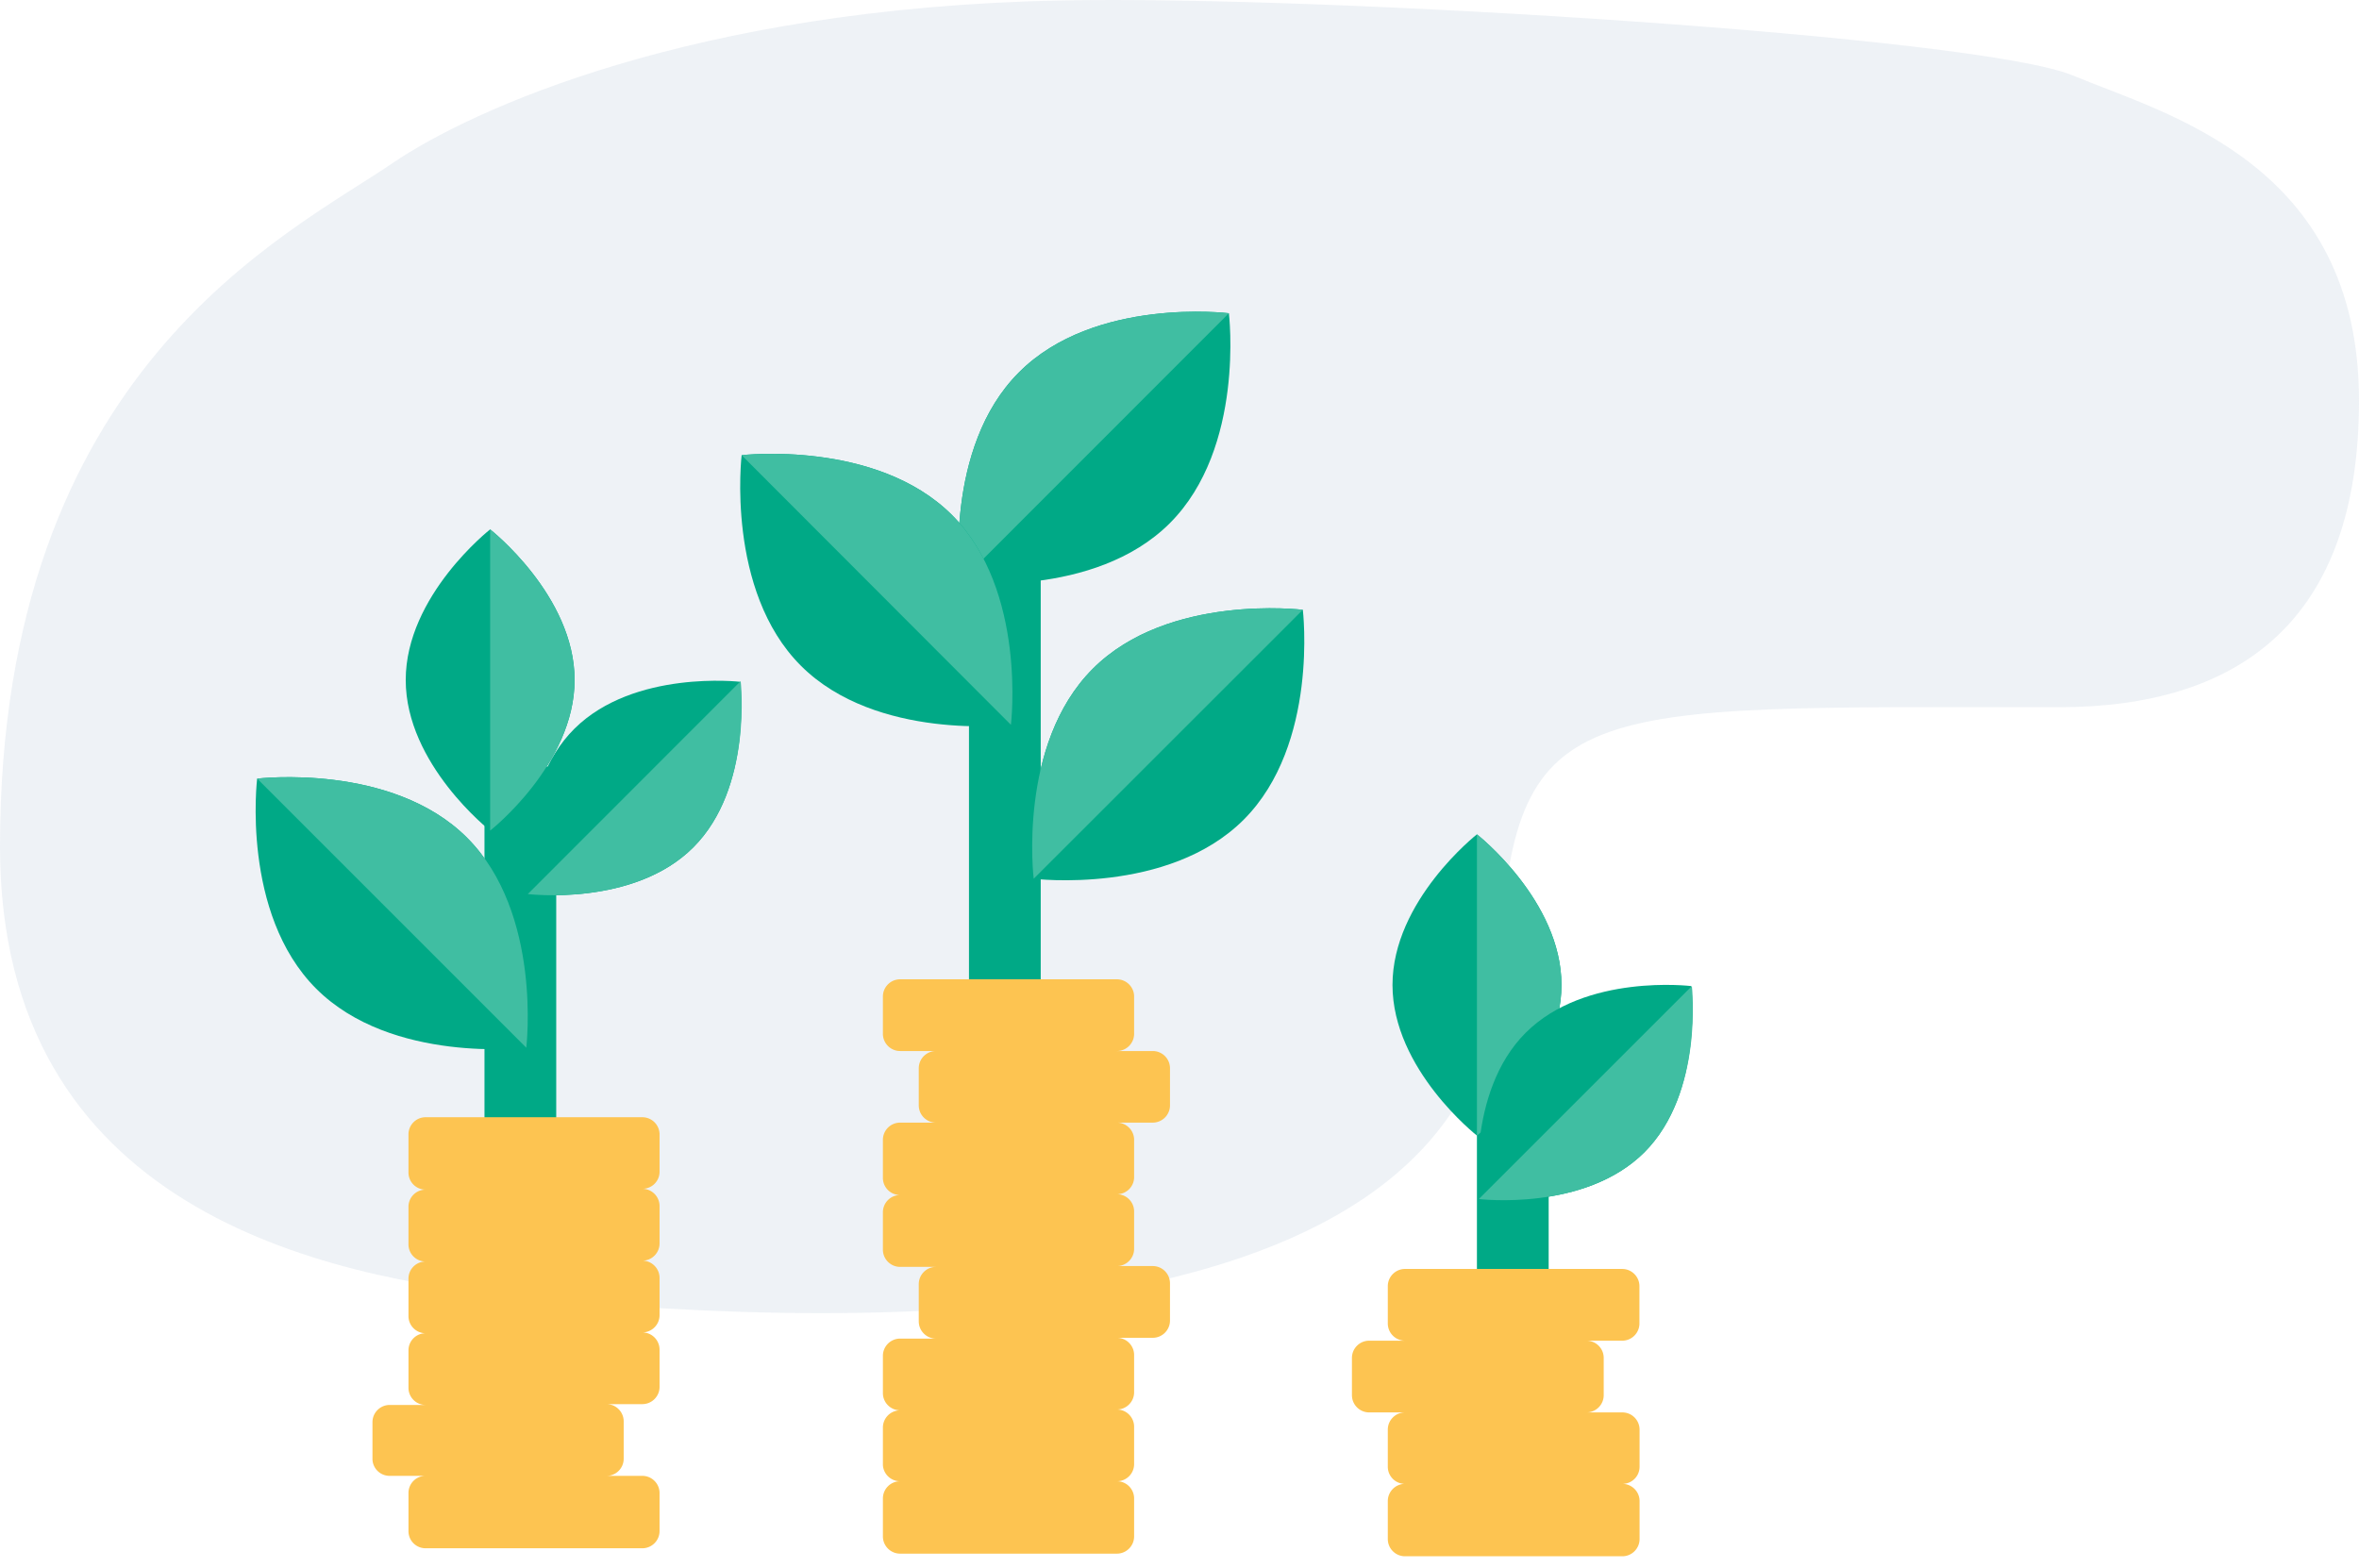
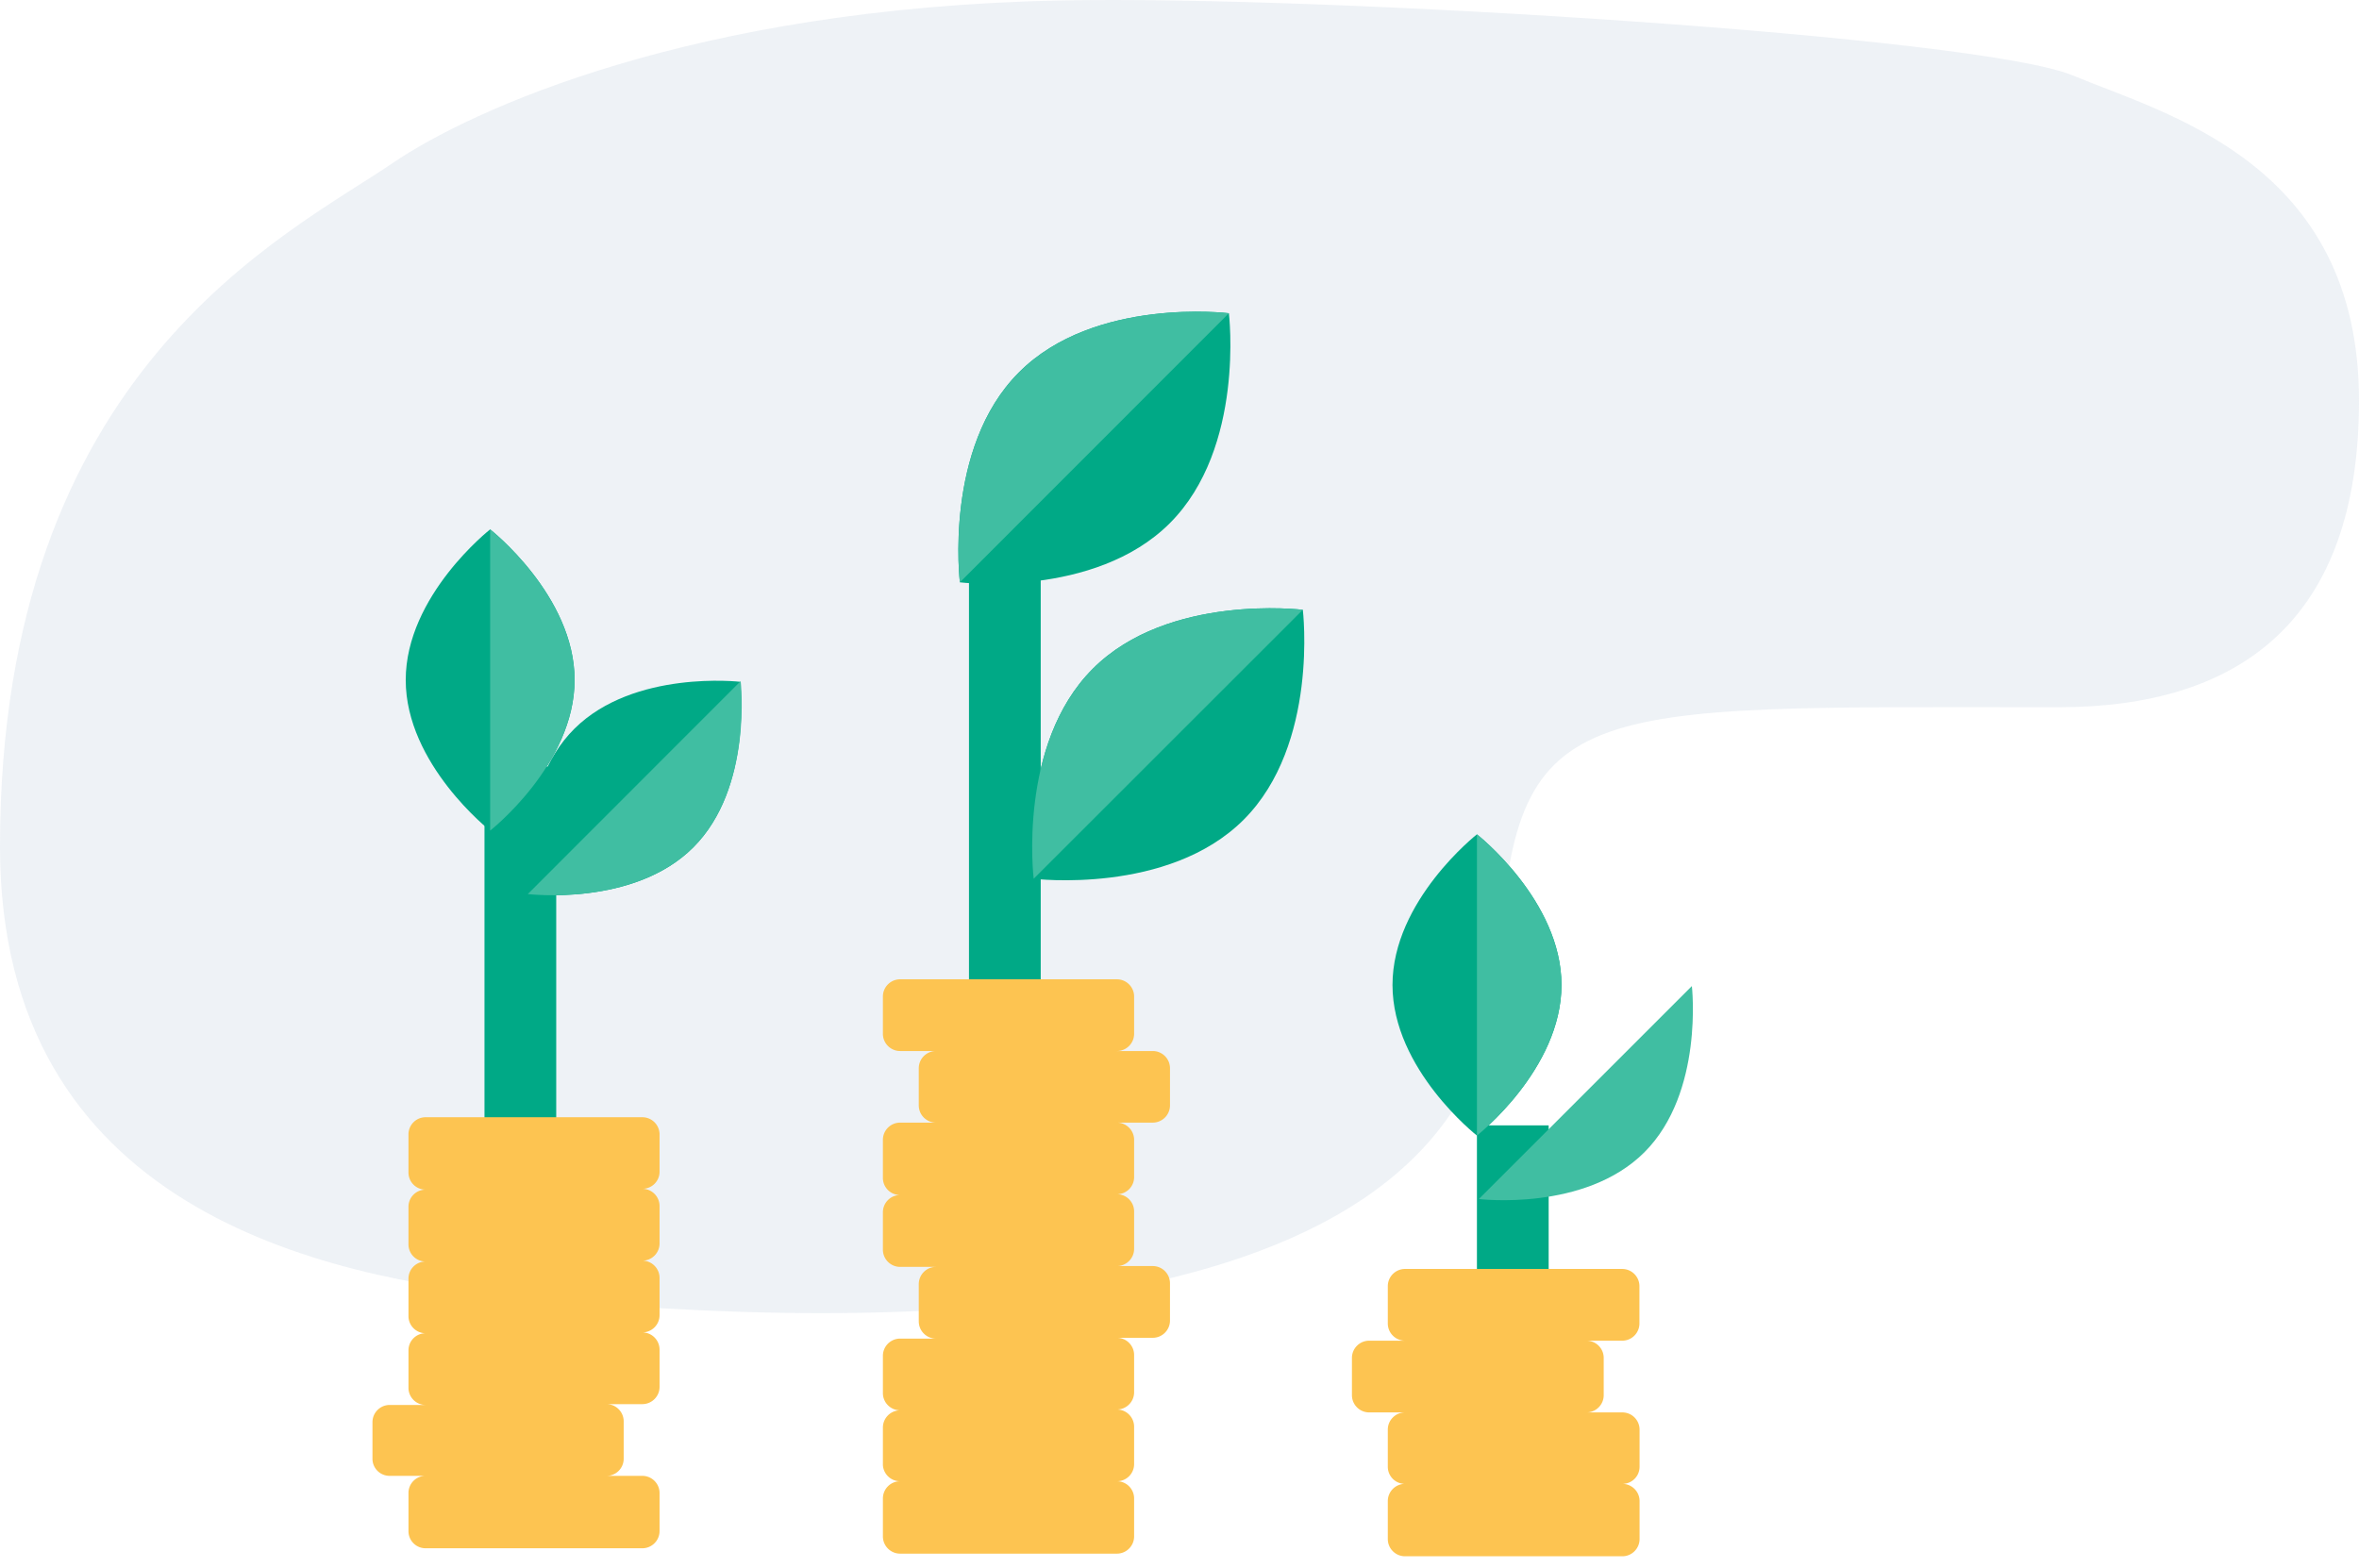
<svg xmlns="http://www.w3.org/2000/svg" width="179" height="119">
  <g fill="none">
    <path fill="#8FA7C7" d="M156.214 53.673c13.633 0 22.786-6.478 22.786-23.27 0-18.048-14.677-21.745-21.742-24.685-7.066-2.94-56.508-6.099-76.902-5.68C52.49.616 35.754 8.339 29.824 12.355 21.78 17.846 0 28.041 0 64.257c0 27.495 24.328 32.687 39.605 34.192 27.054 2.66 72.56 3.428 74.15-25.253 1.145-20.5 5.578-19.523 42.459-19.523z" opacity=".15" />
    <path fill="#00A986" d="M73.526 42.97h5.443v57.353h-5.443zM36.763 58.18h5.443v51.669h-5.443z" />
    <path fill="#00A986" d="M82.916 50.759c-5.726 5.725-4.48 15.932-4.48 15.932s10.206 1.245 15.932-4.48c5.725-5.727 4.49-15.933 4.49-15.933s-10.216-1.266-15.942 4.48z" />
    <path fill="#40BEA2" d="M82.916 50.759c-5.726 5.725-4.48 15.932-4.48 15.932l20.422-20.413s-10.216-1.266-15.942 4.48z" />
    <path fill="#00A986" d="M77.315 28.263c-5.725 5.716-4.48 15.932-4.48 15.932s10.206 1.235 15.932-4.49c5.726-5.726 4.48-15.933 4.48-15.933s-10.206-1.266-15.932 4.491z" />
    <path fill="#40BEA2" d="M77.315 28.263c-5.725 5.716-4.48 15.932-4.48 15.932l20.412-20.423s-10.206-1.266-15.932 4.491z" />
-     <path fill="#00A986" d="M72.228 39.076c5.726 5.726 4.48 15.932 4.48 15.932s-10.206 1.236-15.932-4.48c-5.726-5.715-4.5-15.984-4.5-15.984s10.205-1.193 15.952 4.532z" />
-     <path fill="#40BEA2" d="M72.228 39.076c5.726 5.726 4.48 15.932 4.48 15.932L56.275 34.544s10.206-1.193 15.953 4.532z" />
-     <path fill="#00A986" d="M35.444 63.582c5.726 5.726 4.49 15.932 4.49 15.932s-10.216 1.245-15.942-4.48c-5.726-5.726-4.48-15.943-4.48-15.943s10.206-1.235 15.932 4.49z" />
-     <path fill="#40BEA2" d="M35.444 63.582c5.726 5.726 4.49 15.932 4.49 15.932L19.513 59.09s10.206-1.235 15.932 4.49z" />
    <path fill="#00A986" d="M112.069 85.407h5.443v19.062h-5.443z" />
    <path fill="#00A986" d="M118.485 74.75c0 6.407-6.416 11.432-6.416 11.432s-6.407-5.025-6.407-11.431c0-6.406 6.407-11.431 6.407-11.431s6.416 5.025 6.416 11.43z" />
    <path fill="#40BEA2" d="M118.485 74.75c0 6.407-6.416 11.432-6.416 11.432V63.32s6.416 5.025 6.416 11.43z" />
    <path fill="#00A986" d="M43.599 51.606c0 6.407-6.407 11.431-6.407 11.431s-6.406-5.024-6.406-11.43c0-6.407 6.406-11.431 6.406-11.431S43.6 45.2 43.6 51.606z" />
    <path fill="#40BEA2" d="M43.599 51.606c0 6.407-6.407 11.431-6.407 11.431V40.176S43.6 45.2 43.6 51.606z" />
    <path fill="#00A986" d="M52.611 64.304c-4.522 4.532-12.561 3.549-12.561 3.549s-.984-8.082 3.549-12.562c4.532-4.48 12.56-3.548 12.56-3.548s.985 8.028-3.548 12.56z" />
    <path fill="#40BEA2" d="M52.611 64.304c-4.522 4.532-12.561 3.549-12.561 3.549L56.202 51.69s.942 8.081-3.59 12.614z" />
-     <path fill="#00A986" d="M124.777 87.448c-4.533 4.533-12.562 3.549-12.562 3.549s-.984-8.081 3.549-12.614c4.532-4.532 12.561-3.548 12.561-3.548s.984 8.08-3.548 12.613z" />
    <path fill="#40BEA2" d="M124.777 87.448c-4.533 4.533-12.562 3.549-12.562 3.549l16.163-16.162s.931 8.08-3.601 12.613z" />
    <path fill="#FDC451" d="M88.778 83.9v-2.827c0-.722-.586-1.308-1.309-1.308h-2.721c.722 0 1.308-.586 1.308-1.309V75.63c0-.723-.586-1.308-1.308-1.308H68.303c-.723 0-1.309.585-1.309 1.308v2.826c0 .723.586 1.309 1.309 1.309h2.721c-.722 0-1.308.586-1.308 1.308V83.9c.006.718.59 1.298 1.308 1.298h-2.721c-.723 0-1.309.586-1.309 1.308v2.879a1.298 1.298 0 0 0 1.309 1.308c-.723 0-1.309.586-1.309 1.309v2.837c0 .722.586 1.308 1.309 1.308h2.721c-.722 0-1.308.586-1.308 1.309v2.826c0 .723.586 1.308 1.308 1.308h-2.721c-.723 0-1.309.586-1.309 1.309v2.826c0 .723.586 1.309 1.309 1.309-.723 0-1.309.585-1.309 1.308v2.826c.028.7.608 1.252 1.309 1.246-.723 0-1.309.586-1.309 1.309v2.878c0 .723.586 1.309 1.309 1.309h16.445c.722 0 1.308-.586 1.308-1.309v-2.837a1.308 1.308 0 0 0-1.308-1.35 1.298 1.298 0 0 0 1.308-1.308v-2.827c0-.722-.586-1.308-1.308-1.308.722 0 1.308-.586 1.308-1.309v-2.826c0-.723-.586-1.308-1.308-1.308h2.721c.723 0 1.309-.586 1.309-1.309v-2.826c0-.723-.586-1.309-1.309-1.309h-2.721c.722 0 1.308-.586 1.308-1.308v-2.837c0-.723-.586-1.308-1.308-1.308a1.298 1.298 0 0 0 1.308-1.246v-2.826a1.308 1.308 0 0 0-1.308-1.361h2.721a1.31 1.31 0 0 0 1.309-1.298zm-38.731 5.077V86.15a1.308 1.308 0 0 0-1.309-1.36H32.304a1.298 1.298 0 0 0-1.309 1.308v2.879a1.298 1.298 0 0 0 1.309 1.308 1.298 1.298 0 0 0-1.309 1.309v2.836a1.298 1.298 0 0 0 1.309 1.309 1.298 1.298 0 0 0-1.309 1.308v2.827a1.298 1.298 0 0 0 1.309 1.308 1.298 1.298 0 0 0-1.309 1.309v2.826a1.298 1.298 0 0 0 1.309 1.308h-2.732c-.723 0-1.309.586-1.309 1.309v2.826c.028.7.608 1.252 1.309 1.246h2.732a1.298 1.298 0 0 0-1.309 1.308v2.879a1.298 1.298 0 0 0 1.309 1.309h16.434c.723 0 1.309-.586 1.309-1.309v-2.837a1.308 1.308 0 0 0-1.309-1.35h-2.721a1.298 1.298 0 0 0 1.308-1.309v-2.826c0-.723-.586-1.308-1.308-1.308h2.721c.723 0 1.309-.586 1.309-1.309v-2.826c0-.723-.586-1.309-1.309-1.309.723 0 1.309-.585 1.309-1.308v-2.826c0-.723-.586-1.309-1.309-1.309.723 0 1.309-.586 1.309-1.308V91.53c0-.723-.586-1.309-1.309-1.309a1.298 1.298 0 0 0 1.309-1.245zm74.353 11.462v-2.826a1.31 1.31 0 0 0-1.298-1.309h-16.456a1.308 1.308 0 0 0-1.34 1.309v2.826c0 .723.586 1.309 1.309 1.309h-2.722c-.722 0-1.308.586-1.308 1.308v2.827c0 .722.586 1.308 1.308 1.308h2.722c-.723 0-1.309.586-1.309 1.308v2.827a1.298 1.298 0 0 0 1.34 1.287 1.308 1.308 0 0 0-1.34 1.33v2.857c0 .723.586 1.309 1.309 1.309h16.487c.722 0 1.308-.586 1.308-1.309v-2.836a1.308 1.308 0 0 0-1.308-1.35 1.298 1.298 0 0 0 1.308-1.31v-2.825a1.308 1.308 0 0 0-1.308-1.288h-2.722c.723 0 1.309-.586 1.309-1.308v-2.827c0-.722-.586-1.308-1.309-1.308h2.722a1.308 1.308 0 0 0 1.298-1.309z" />
  </g>
</svg>